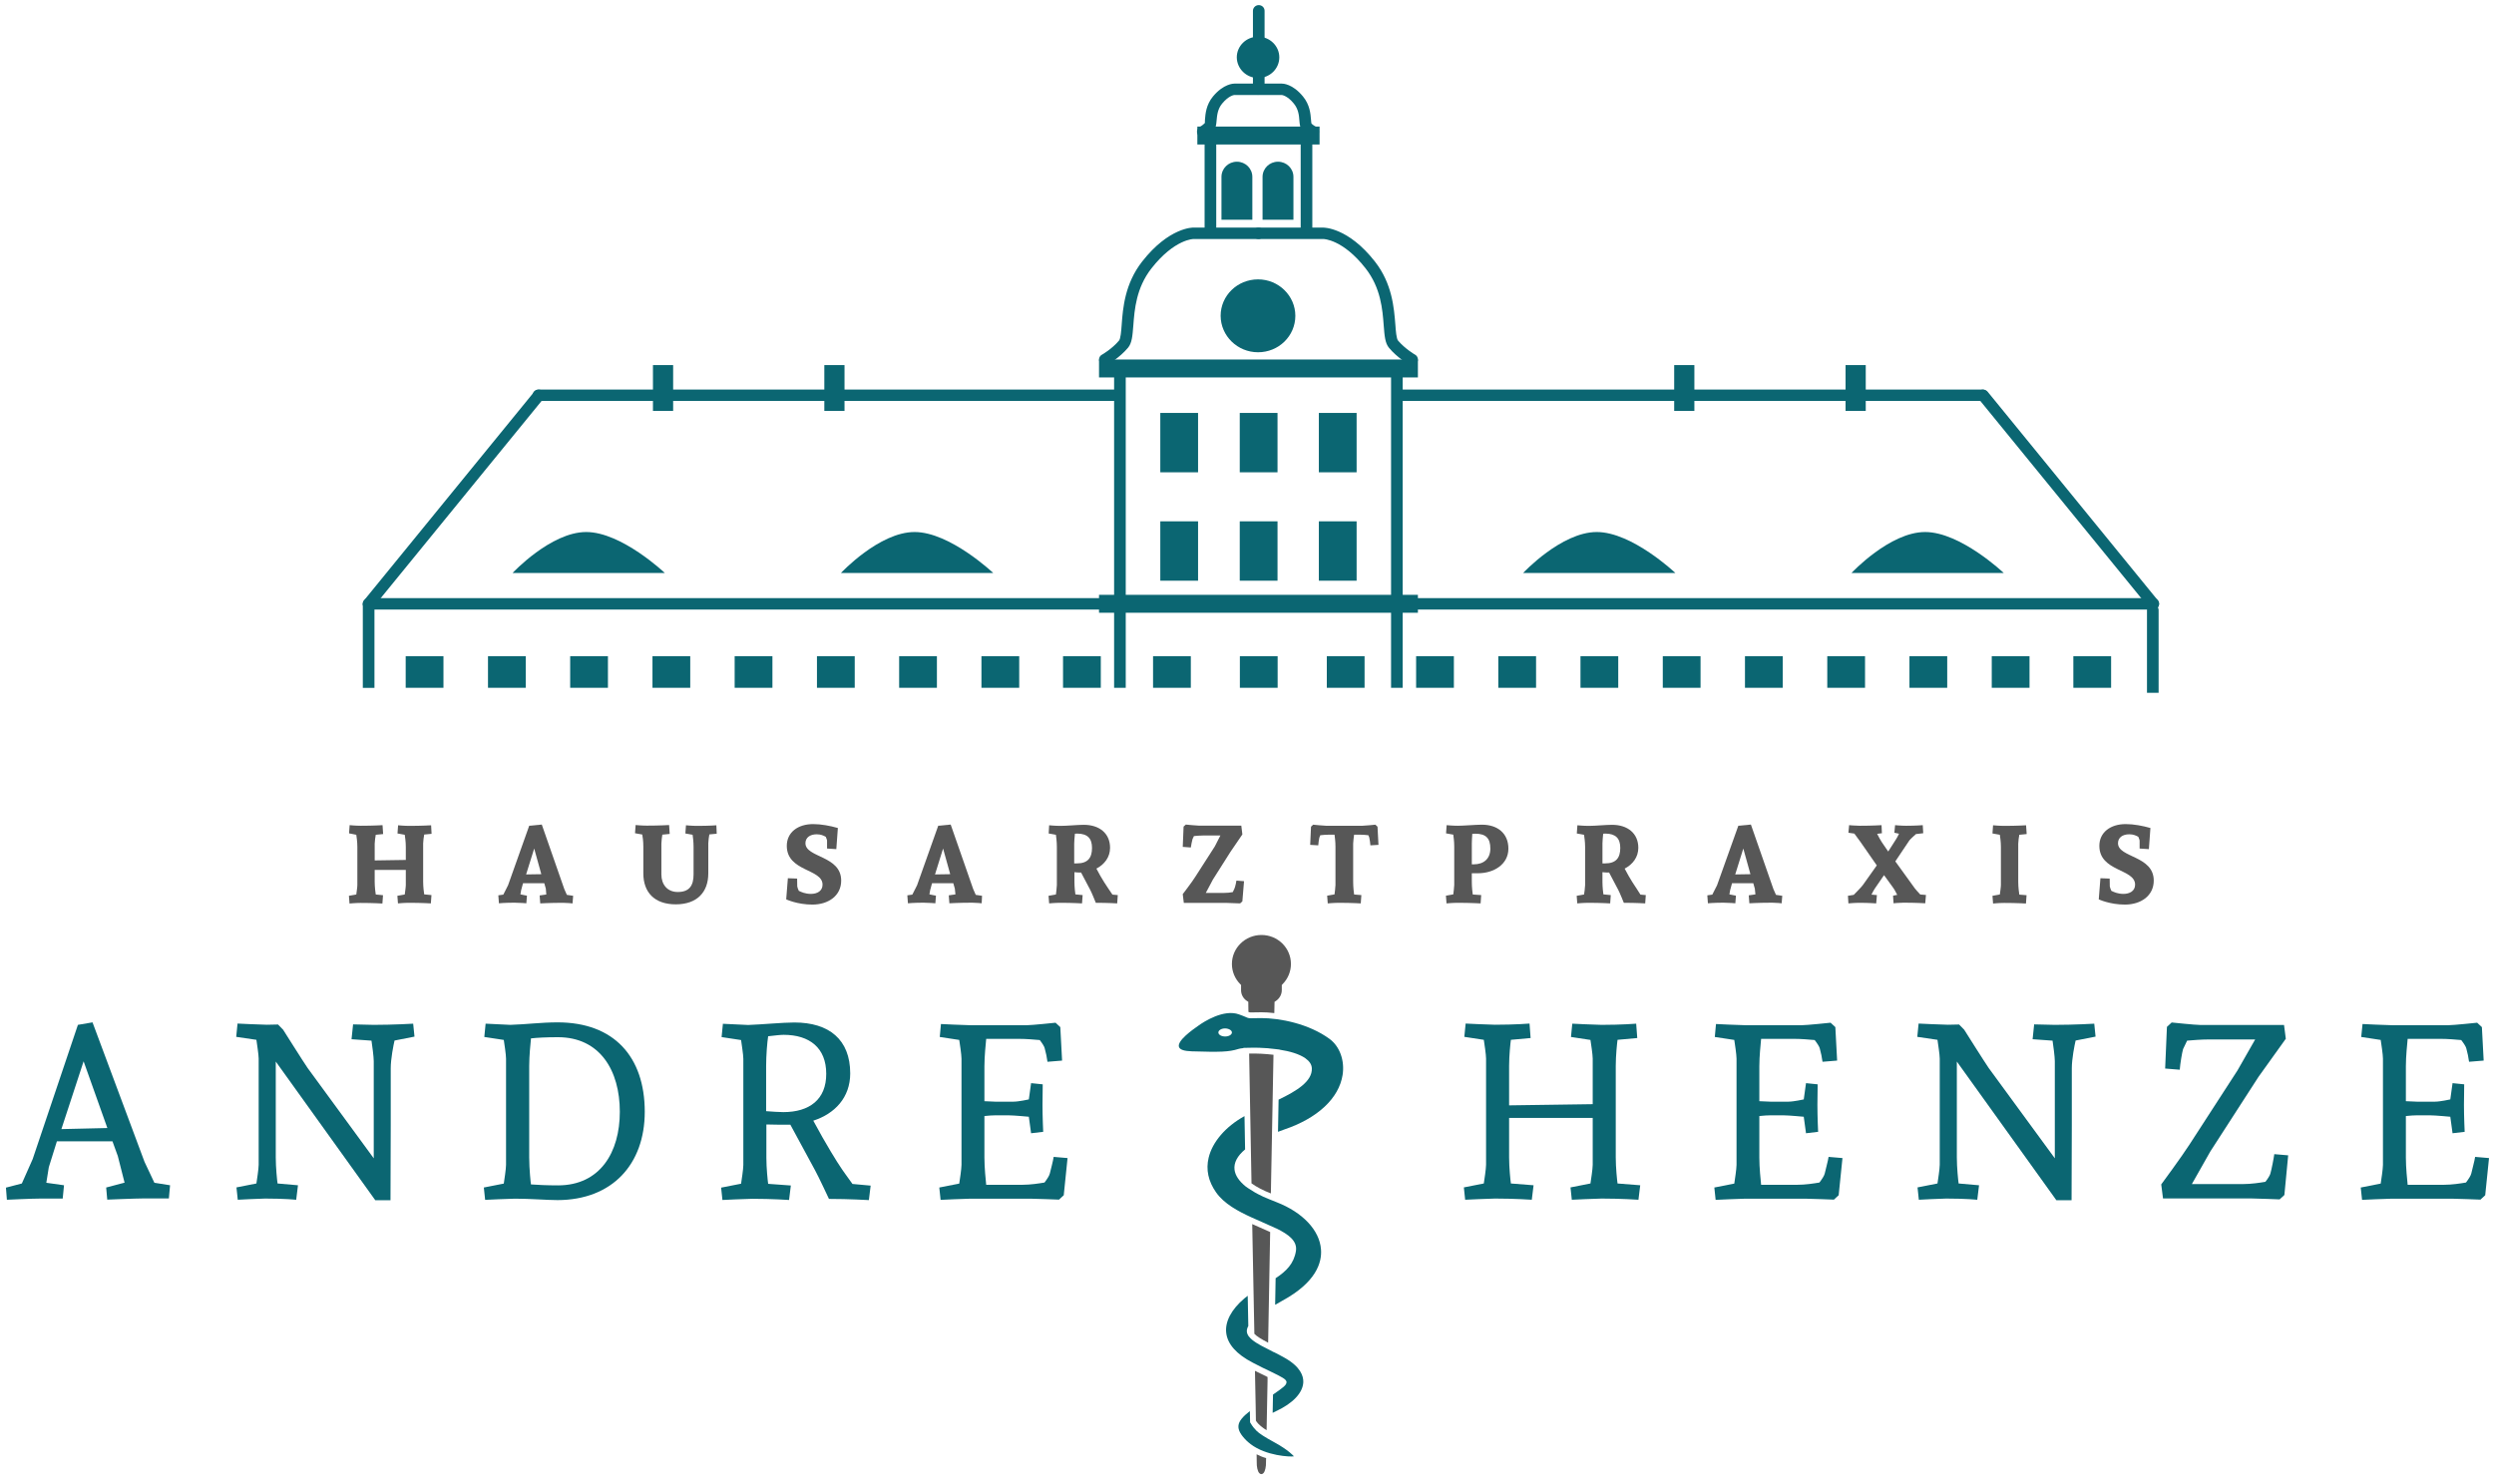
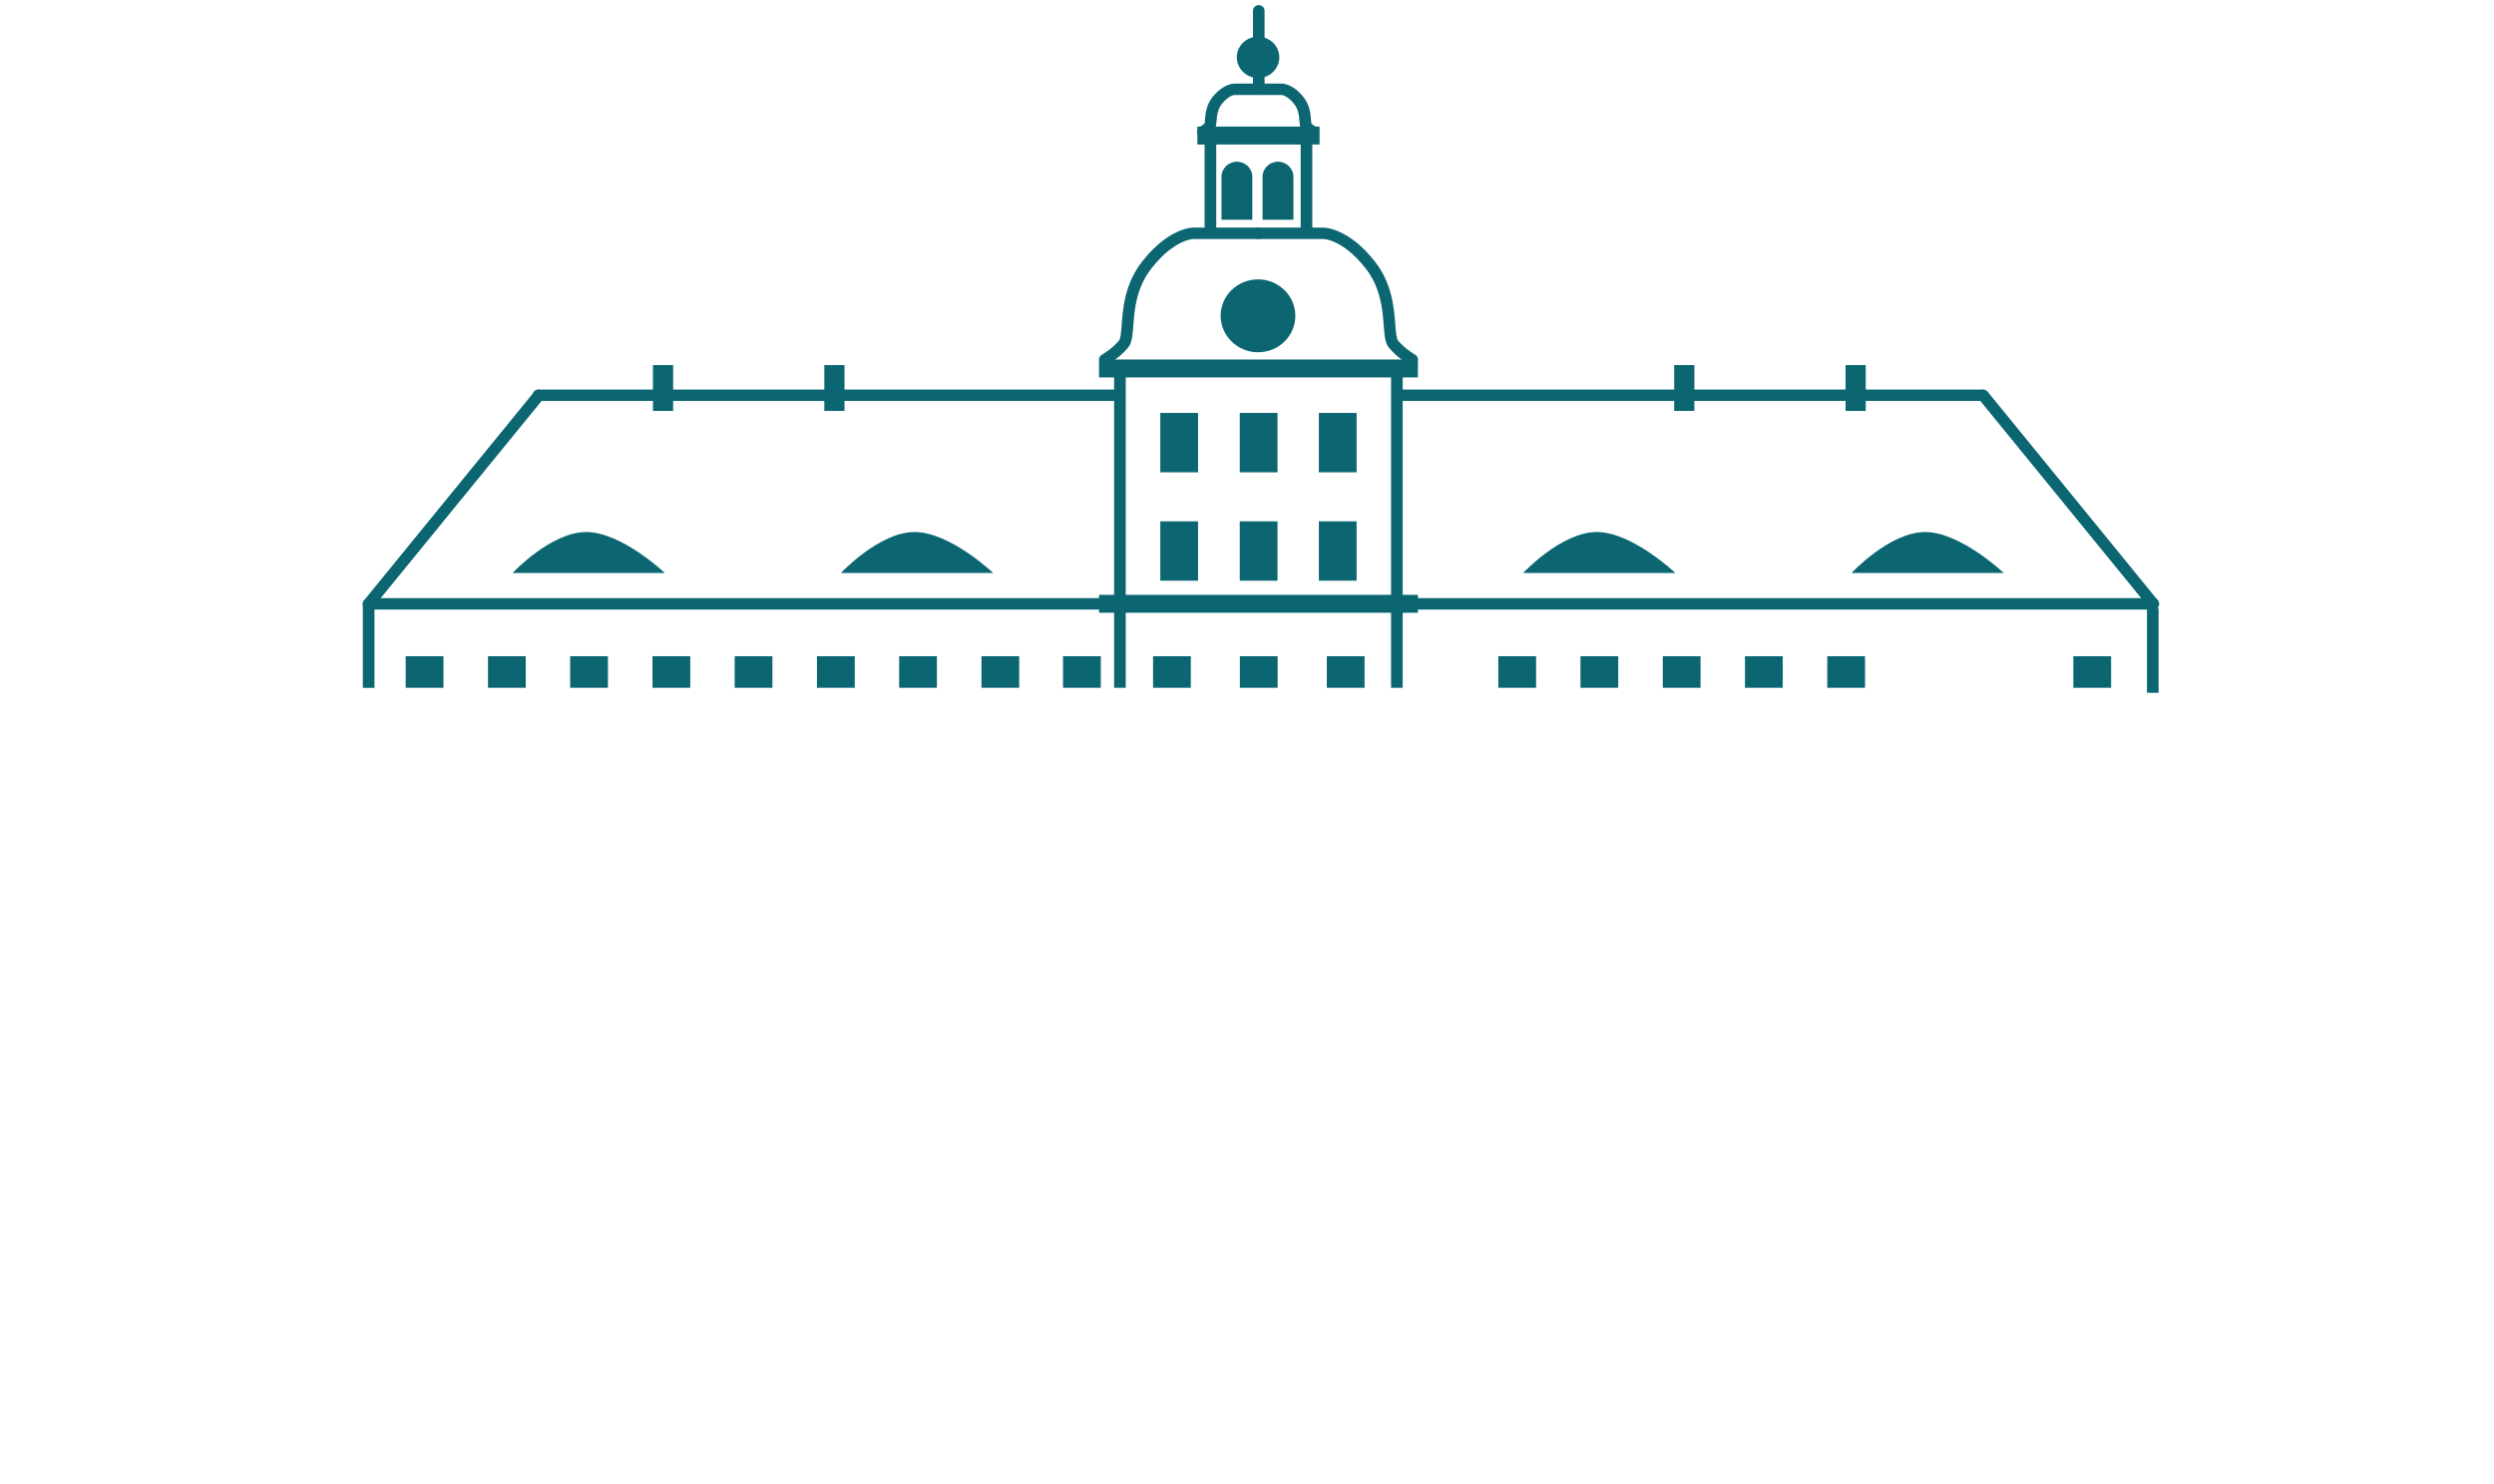
<svg xmlns="http://www.w3.org/2000/svg" xmlns:xlink="http://www.w3.org/1999/xlink" id="Ebene_1" x="0px" y="0px" viewBox="0 0 210 125" style="enable-background:new 0 0 210 125;" xml:space="preserve">
  <style type="text/css">	.st0{clip-path:url(#SVGID_00000078767841406503045700000002572697561031630782_);fill:#0B6672;}	.st1{clip-path:url(#SVGID_00000078767841406503045700000002572697561031630782_);fill:#575757;}	.st2{fill:#0B6672;}	.st3{clip-path:url(#SVGID_00000136388819731919592330000004074073387726977448_);fill:#0B6672;}	.st4{clip-path:url(#SVGID_00000021820829511504849160000004904109764604543631_);fill:#0B6672;}	.st5{clip-path:url(#SVGID_00000066486968957312514810000003195349667247600546_);fill:#0B6672;}	.st6{clip-path:url(#SVGID_00000012446011725688267890000012771304748776830614_);fill:#0B6672;}	.st7{clip-path:url(#SVGID_00000008858230332980500960000015595853303752791701_);fill:#0B6672;}</style>
  <g>
    <defs>
-       <rect id="SVGID_1_" x="0.49" y="0.02" width="209.09" height="124.14" />
-     </defs>
+       </defs>
    <clipPath id="SVGID_00000071542330782608056060000012323925748515757697_">
      <use xlink:href="#SVGID_1_" style="overflow:visible;" />
    </clipPath>
    <path style="clip-path:url(#SVGID_00000071542330782608056060000012323925748515757697_);fill:#0B6672;" d="M9.04,95.01L5.17,95.1  l1.87-5.71L9.04,95.01z M14.32,99.83L13,99.62l-0.83-1.76L7.79,86.11l-1.23,0.21L2.75,97.63l-0.91,2.05l-1.34,0.35l0.08,1.02  c0,0,2.08-0.1,2.87-0.1h1.83l0.11-1.12L3.9,99.62l0.21-1.31l0.68-2.18h4.68l0.45,1.24l0.57,2.24l-1.55,0.41l0.09,1.02  c0,0,2.38-0.1,3.04-0.1h2.15L14.32,99.83z" />
    <path style="clip-path:url(#SVGID_00000071542330782608056060000012323925748515757697_);fill:#0B6672;" d="M34.79,86.22  c0,0-1.64,0.1-3.32,0.1l-1.74-0.04l-0.13,1.25l1.68,0.12c0.06,0.37,0.19,1.39,0.19,1.72v8.19l-5.57-7.61  c-0.32-0.46-2.06-3.22-2.06-3.22l-0.43-0.44l-0.94,0.02c-0.43,0-2.47-0.1-2.47-0.1l-0.11,1.12l1.7,0.25  c0.04,0.31,0.19,1.24,0.19,1.58v8.94c0,0.35-0.15,1.31-0.19,1.58l-1.68,0.33l0.11,1.04c0,0,1.87-0.1,2.3-0.1  c1.7,0,2.62,0.1,2.62,0.1l0.15-1.22l-1.72-0.15c-0.04-0.29-0.15-1.33-0.15-2.2v-8.07l8.38,11.68h1.28c0,0,0.02-5.48,0.02-6.31  v-4.79c0-0.83,0.23-1.95,0.32-2.35l1.68-0.33L34.79,86.22z" />
    <path style="clip-path:url(#SVGID_00000071542330782608056060000012323925748515757697_);fill:#0B6672;" d="M52.19,93.64  c0,3.42-1.66,6.2-5.21,6.2c-0.93,0-1.72-0.04-2.27-0.08c-0.02-0.08-0.15-1.29-0.15-2.28v-7.7c0-0.83,0.11-1.93,0.15-2.32  c0.53-0.06,1.3-0.1,2.27-0.1C50.53,87.36,52.19,90.18,52.19,93.64 M54.29,93.64c0-4.63-2.59-7.53-7.34-7.53  c-1.4,0-2.62,0.17-3.98,0.21c-0.72-0.04-2.08-0.1-2.08-0.1l-0.11,1.12l1.64,0.25c0.04,0.27,0.19,1.22,0.19,1.58v8.94  c0,0.35-0.15,1.31-0.19,1.58l-1.68,0.33l0.11,1.04c0,0,2.06-0.1,2.51-0.1c1.28,0,2.74,0.12,3.59,0.12  C51.55,101.07,54.29,98.06,54.29,93.64" />
    <path style="clip-path:url(#SVGID_00000071542330782608056060000012323925748515757697_);fill:#0B6672;" d="M65.96,93.67  c-0.38,0-0.91-0.04-1.45-0.08v-3.8c0-0.91,0.09-1.99,0.17-2.51c0.53-0.06,1.04-0.12,1.3-0.12c2.19,0,3.59,1.1,3.59,3.28  C69.58,92.61,68.15,93.67,65.96,93.67 M70.73,98.23c-0.13-0.17-1.21-1.89-2.25-3.84c1.81-0.58,3.11-1.95,3.11-3.98  c0-2.86-1.79-4.29-4.7-4.29c-0.98,0-2.74,0.17-3.89,0.21c-0.7-0.04-2.13-0.1-2.13-0.1l-0.11,1.12l1.64,0.25  c0.04,0.29,0.19,1.24,0.19,1.58v8.94c0,0.35-0.15,1.31-0.19,1.58l-1.68,0.33l0.11,1.04c0,0,2.08-0.1,2.51-0.1  c1.7,0,3.1,0.1,3.1,0.1l0.15-1.22l-1.91-0.14c-0.04-0.29-0.15-1.33-0.15-2.2v-2.8c0.57,0.02,1.25,0.02,1.87,0.02h0.15l2.08,3.84  c0.28,0.5,1.17,2.41,1.17,2.41c1.7,0,3.36,0.1,3.36,0.1l0.15-1.22l-1.53-0.14C71.43,99.23,70.92,98.54,70.73,98.23" />
    <path style="clip-path:url(#SVGID_00000071542330782608056060000012323925748515757697_);fill:#0B6672;" d="M79.13,87.34l1.64,0.25  c0.04,0.27,0.19,1.22,0.19,1.58v8.94c0,0.35-0.15,1.31-0.19,1.58l-1.68,0.33l0.11,1.04c0,0,2.08-0.1,2.51-0.1h5.04  c0.42,0,2.42,0.08,2.42,0.08l0.4-0.37l0.32-3.13l-1.17-0.1c-0.04,0.33-0.25,1.08-0.32,1.39c-0.04,0.19-0.23,0.48-0.45,0.77  c-0.47,0.08-1.19,0.19-1.85,0.19h-3.06c-0.04-0.39-0.15-1.45-0.15-2.28V94c0.36-0.04,0.72-0.06,0.91-0.06h1.13  c0.43,0,1.7,0.12,1.7,0.12l0.19,1.39l1.02-0.12c0,0-0.06-1.22-0.06-2.26c0-0.42,0.02-1.74,0.02-1.74l-0.98-0.1l-0.19,1.37  c0,0-0.85,0.19-1.28,0.19H83.8c-0.17,0-0.55-0.02-0.91-0.04v-2.95c0-0.81,0.11-1.87,0.15-2.3h2.79c0.6,0,1.25,0.06,1.72,0.1  c0.21,0.27,0.4,0.56,0.42,0.71c0.09,0.31,0.19,0.79,0.23,1.12l1.23-0.1l-0.15-2.82l-0.4-0.37c0,0-2,0.21-2.42,0.21H81.7  c-0.43,0-2.47-0.1-2.47-0.1L79.13,87.34z" />
    <path style="clip-path:url(#SVGID_00000071542330782608056060000012323925748515757697_);fill:#0B6672;" d="M137.77,86.22  c0,0-1.21,0.1-2.91,0.1c-0.43,0-2.47-0.1-2.47-0.1l-0.11,1.12l1.64,0.25c0.04,0.27,0.19,1.22,0.19,1.58V93l-7.04,0.1v-3.32  c0-0.87,0.11-1.91,0.15-2.2l1.66-0.15l-0.09-1.22c0,0-1.21,0.1-2.91,0.1c-0.43,0-2.47-0.1-2.47-0.1l-0.11,1.12l1.64,0.25  c0.04,0.27,0.19,1.22,0.19,1.58v8.94c0,0.35-0.15,1.31-0.19,1.58l-1.68,0.33l0.11,1.04c0,0,2.08-0.1,2.51-0.1  c1.7,0,3.1,0.1,3.1,0.1l0.15-1.22l-1.91-0.15c-0.04-0.29-0.15-1.33-0.15-2.2v-3.32h7.04v3.94c0,0.35-0.15,1.31-0.19,1.58  l-1.68,0.33l0.11,1.04c0,0,2.08-0.1,2.51-0.1c1.7,0,3.1,0.1,3.1,0.1l0.15-1.22l-1.91-0.15c-0.04-0.29-0.15-1.33-0.15-2.2v-7.7  c0-0.87,0.11-1.91,0.15-2.2l1.66-0.15L137.77,86.22z" />
    <path style="clip-path:url(#SVGID_00000071542330782608056060000012323925748515757697_);fill:#0B6672;" d="M144.39,87.34  l1.64,0.25c0.04,0.27,0.19,1.22,0.19,1.58v8.94c0,0.35-0.15,1.31-0.19,1.58l-1.68,0.33l0.11,1.04c0,0,2.08-0.1,2.51-0.1H152  c0.43,0,2.42,0.08,2.42,0.08l0.4-0.37l0.32-3.13l-1.17-0.1c-0.04,0.33-0.26,1.08-0.32,1.39c-0.04,0.19-0.23,0.48-0.45,0.77  c-0.47,0.08-1.19,0.19-1.85,0.19h-3.06c-0.04-0.39-0.15-1.45-0.15-2.28V94c0.36-0.04,0.72-0.06,0.91-0.06h1.13  c0.43,0,1.7,0.12,1.7,0.12l0.19,1.39l1.02-0.12c0,0-0.06-1.22-0.06-2.26c0-0.42,0.02-1.74,0.02-1.74l-0.98-0.1l-0.19,1.37  c0,0-0.85,0.19-1.28,0.19h-1.55c-0.17,0-0.55-0.02-0.91-0.04v-2.95c0-0.81,0.11-1.87,0.15-2.3h2.79c0.6,0,1.25,0.06,1.72,0.1  c0.21,0.27,0.4,0.56,0.43,0.71c0.09,0.31,0.19,0.79,0.23,1.12l1.23-0.1l-0.15-2.82l-0.4-0.37c0,0-2,0.21-2.42,0.21h-4.76  c-0.43,0-2.47-0.1-2.47-0.1L144.39,87.34z" />
    <path style="clip-path:url(#SVGID_00000071542330782608056060000012323925748515757697_);fill:#0B6672;" d="M176.34,86.22  c0,0-1.64,0.1-3.32,0.1l-1.74-0.04l-0.13,1.25l1.68,0.12c0.06,0.37,0.19,1.39,0.19,1.72v8.19l-5.57-7.61  c-0.32-0.46-2.06-3.22-2.06-3.22l-0.43-0.44l-0.94,0.02c-0.43,0-2.47-0.1-2.47-0.1l-0.11,1.12l1.7,0.25  c0.04,0.31,0.19,1.24,0.19,1.58v8.94c0,0.35-0.15,1.31-0.19,1.58l-1.68,0.33l0.11,1.04c0,0,1.87-0.1,2.3-0.1  c1.7,0,2.62,0.1,2.62,0.1l0.15-1.22l-1.72-0.15c-0.04-0.29-0.15-1.33-0.15-2.2v-8.07l8.38,11.68h1.28c0,0,0.02-5.48,0.02-6.31  v-4.79c0-0.83,0.23-1.95,0.32-2.35l1.68-0.33L176.34,86.22z" />
    <path style="clip-path:url(#SVGID_00000071542330782608056060000012323925748515757697_);fill:#0B6672;" d="M189.89,87.55  l-1.49,2.61l-4.04,6.24c-0.64,1-2.38,3.36-2.38,3.36l0.15,1.18h7.4c0.43,0,2.42,0.08,2.42,0.08l0.4-0.37l0.32-3.34l-1.17-0.1  c-0.04,0.33-0.23,1.29-0.32,1.6c-0.02,0.14-0.21,0.46-0.43,0.73c-0.47,0.08-1.21,0.19-1.87,0.19h-4.32l1.55-2.74l4.06-6.29  l2.3-3.21l-0.15-1.16h-7.04c-0.43,0-2.42-0.21-2.42-0.21l-0.4,0.37l-0.15,3.51l1.23,0.1c0.04-0.54,0.19-1.43,0.28-1.74l0.34-0.71  c0.47-0.04,1.21-0.1,1.83-0.1H189.89z" />
-     <path style="clip-path:url(#SVGID_00000071542330782608056060000012323925748515757697_);fill:#0B6672;" d="M198.82,87.34  l1.64,0.25c0.04,0.27,0.19,1.22,0.19,1.58v8.94c0,0.35-0.15,1.31-0.19,1.58l-1.68,0.33l0.11,1.04c0,0,2.08-0.1,2.51-0.1h5.04  c0.43,0,2.42,0.08,2.42,0.08l0.4-0.37l0.32-3.13l-1.17-0.1c-0.04,0.33-0.26,1.08-0.32,1.39c-0.04,0.19-0.23,0.48-0.45,0.77  c-0.47,0.08-1.19,0.19-1.85,0.19h-3.06c-0.04-0.39-0.15-1.45-0.15-2.28V94c0.36-0.04,0.72-0.06,0.91-0.06h1.13  c0.43,0,1.7,0.12,1.7,0.12l0.19,1.39l1.02-0.12c0,0-0.06-1.22-0.06-2.26c0-0.42,0.02-1.74,0.02-1.74l-0.98-0.1l-0.19,1.37  c0,0-0.85,0.19-1.28,0.19h-1.55c-0.17,0-0.55-0.02-0.91-0.04v-2.95c0-0.81,0.11-1.87,0.15-2.3h2.79c0.6,0,1.25,0.06,1.72,0.1  c0.21,0.27,0.4,0.56,0.43,0.71c0.09,0.31,0.19,0.79,0.23,1.12l1.23-0.1l-0.15-2.82l-0.4-0.37c0,0-2,0.21-2.42,0.21h-4.76  c-0.43,0-2.47-0.1-2.47-0.1L198.82,87.34z" />
    <path style="clip-path:url(#SVGID_00000071542330782608056060000012323925748515757697_);fill:#575757;" d="M36.3,69.51  c0,0-0.77,0.05-1.83,0.05c-0.44,0-0.95-0.05-0.95-0.05l-0.05,0.69l0.61,0.11c0.02,0.15,0.09,0.56,0.09,1.02v1.1l-2.62,0.04v-1.41  c0-0.18,0.06-0.61,0.09-0.75l0.62-0.06l-0.05-0.75c0,0-0.77,0.05-1.83,0.05c-0.44,0-0.94-0.05-0.94-0.05l-0.05,0.69L30,70.31  c0.02,0.15,0.09,0.56,0.09,1.02v3.22c0,0.18-0.08,0.7-0.09,0.79l-0.62,0.11l0.05,0.65c0,0,0.5-0.05,0.94-0.05  c1.07,0,1.83,0.05,1.83,0.05l0.05-0.7l-0.61-0.06c-0.02-0.13-0.09-0.61-0.09-1.07v-1h2.62v1.28c0,0.18-0.08,0.7-0.09,0.79  l-0.62,0.11l0.05,0.64c0,0,0.5-0.05,0.94-0.05c1.07,0,1.83,0.05,1.83,0.05l0.05-0.7l-0.61-0.06c-0.02-0.13-0.09-0.61-0.09-1.07  v-3.22c0-0.18,0.06-0.61,0.09-0.75l0.62-0.06L36.3,69.51z" />
    <path style="clip-path:url(#SVGID_00000071542330782608056060000012323925748515757697_);fill:#575757;" d="M45.58,73.63  l-1.28,0.02l0.68-2.18L45.58,73.63z M48.26,75.45l-0.53-0.08l-0.22-0.5l-1.89-5.42l-1.06,0.1l-1.78,5.01l-0.4,0.79l-0.42,0.06  l0.05,0.67c0,0,0.51-0.05,1.31-0.05c0.44,0,1,0.05,1,0.05l0.05-0.64l-0.55-0.11l0.06-0.35l0.16-0.59h1.79l0.13,0.46L46,75.34  l-0.56,0.08l0.05,0.67c0,0,0.8-0.05,1.93-0.05c0.33,0,0.79,0.05,0.79,0.05L48.26,75.45z" />
    <path style="clip-path:url(#SVGID_00000071542330782608056060000012323925748515757697_);fill:#575757;" d="M60.32,69.51  c0,0-0.55,0.05-1.62,0.05c-0.44,0-0.94-0.05-0.94-0.05l-0.05,0.69l0.61,0.11c0.02,0.14,0.08,0.56,0.08,1.02v2.32  c0,0.92-0.34,1.48-1.33,1.48c-0.9,0-1.38-0.65-1.38-1.48v-2.6c0-0.18,0.06-0.65,0.08-0.75l0.62-0.06l-0.05-0.75  c0,0-0.81,0.05-1.88,0.05c-0.44,0-0.94-0.05-0.94-0.05l-0.05,0.69l0.61,0.11c0.03,0.13,0.09,0.56,0.09,1.02v2.25  c0,1.58,0.92,2.61,2.73,2.61c1.8,0,2.74-1.03,2.74-2.61v-2.53c0-0.18,0.06-0.62,0.09-0.75l0.62-0.06L60.32,69.51z" />
    <path style="clip-path:url(#SVGID_00000071542330782608056060000012323925748515757697_);fill:#575757;" d="M66.34,73.97  l-0.14,1.78c0,0,0.93,0.44,2.2,0.44c1.36,0,2.43-0.75,2.43-2.02c0-2.12-3.01-1.92-3.01-3.15c0-0.47,0.38-0.75,0.95-0.75  c0.34,0,0.56,0.1,0.76,0.21c0.07,0.16,0.11,0.28,0.11,0.31v0.68l0.78,0.05l0.13-1.78c-0.66-0.19-1.42-0.33-2.08-0.33  c-1.29,0-2.22,0.7-2.22,1.83c0,2.19,3.01,1.92,3.01,3.27c0,0.53-0.44,0.78-0.98,0.78c-0.48,0-0.82-0.16-1.02-0.26  c-0.07-0.16-0.13-0.32-0.13-0.38c0-0.11-0.01-0.65-0.01-0.65L66.34,73.97z" />
    <path style="clip-path:url(#SVGID_00000071542330782608056060000012323925748515757697_);fill:#575757;" d="M80.01,73.63  l-1.28,0.02l0.68-2.18L80.01,73.63z M82.69,75.45l-0.53-0.08l-0.22-0.5l-1.89-5.42L79,69.55l-1.78,5.01l-0.4,0.79l-0.42,0.06  l0.05,0.67c0,0,0.51-0.05,1.31-0.05c0.44,0,1,0.05,1,0.05l0.05-0.64l-0.55-0.11l0.06-0.35l0.16-0.59h1.79l0.13,0.46l0.05,0.48  l-0.56,0.08l0.05,0.67c0,0,0.8-0.05,1.93-0.05c0.33,0,0.79,0.05,0.79,0.05L82.69,75.45z" />
    <path style="clip-path:url(#SVGID_00000071542330782608056060000012323925748515757697_);fill:#575757;" d="M91.95,71.42  c0,0.85-0.37,1.3-1.27,1.3h-0.23v-1.67c0-0.13,0.03-0.55,0.06-0.83c0.08-0.01,0.15-0.01,0.2-0.01  C91.57,70.22,91.95,70.61,91.95,71.42 M93.33,74.85c-0.05-0.07-0.57-0.83-1.01-1.69c0.68-0.35,1.15-0.97,1.15-1.75  c0-1.22-0.9-1.94-2.21-1.94c-0.51,0-1.41,0.09-1.95,0.09c-0.47,0-0.97-0.05-0.97-0.05L88.3,70.2l0.61,0.11  c0.02,0.17,0.08,0.57,0.08,1.02v3.22c0,0.18-0.07,0.7-0.08,0.79l-0.62,0.11l0.05,0.64c0,0,0.5-0.05,0.94-0.05  c1.07,0,1.83,0.05,1.83,0.05l0.05-0.7l-0.61-0.06c-0.02-0.13-0.08-0.61-0.08-1.07v-0.8c0.16,0.02,0.31,0.03,0.42,0.03h0.14  l0.78,1.48c0.12,0.22,0.46,1.07,0.46,1.07c1.07,0,1.8,0.05,1.8,0.05l0.05-0.7l-0.45-0.04L93.33,74.85z" />
    <path style="clip-path:url(#SVGID_00000071542330782608056060000012323925748515757697_);fill:#575757;" d="M102.76,70.37  l-0.47,0.92l-1.65,2.57c-0.23,0.38-1.05,1.45-1.05,1.45l0.09,0.74h3.65c0.19,0,1.09,0.04,1.09,0.04l0.19-0.17l0.14-1.7l-0.64-0.05  c-0.02,0.15-0.08,0.41-0.12,0.54c-0.01,0.06-0.09,0.24-0.19,0.43c-0.2,0.04-0.52,0.07-0.79,0.07h-1.48l0.6-1.13l1.47-2.32  l1.01-1.48l-0.09-0.74h-3.58c-0.19,0-1.09-0.09-1.09-0.09l-0.19,0.17l-0.07,1.71l0.68,0.05c0.02-0.16,0.1-0.56,0.14-0.7l0.12-0.26  c0.19-0.02,0.49-0.05,0.78-0.05H102.76z" />
    <path style="clip-path:url(#SVGID_00000071542330782608056060000012323925748515757697_);fill:#575757;" d="M116.07,71.16  l-0.08-1.53l-0.18-0.17c0,0-0.89,0.09-1.08,0.09h-3.08c-0.19,0-1.08-0.09-1.08-0.09l-0.18,0.17l-0.07,1.53l0.68,0.04  c0.01-0.14,0.05-0.5,0.09-0.64c0.01-0.04,0.05-0.12,0.08-0.21c0.19-0.02,0.47-0.05,0.76-0.05h0.44c0.02,0.16,0.08,0.57,0.08,1.02  v3.22c0,0.18-0.07,0.7-0.08,0.79l-0.62,0.11l0.05,0.65c0,0,0.5-0.05,0.95-0.05c1.07,0,1.83,0.05,1.83,0.05l0.05-0.7l-0.61-0.05  c-0.02-0.13-0.08-0.61-0.08-1.07v-3.22c0-0.18,0.06-0.6,0.08-0.75h0.48c0.28,0,0.55,0.03,0.72,0.05c0.04,0.09,0.08,0.18,0.08,0.21  c0.04,0.14,0.08,0.5,0.09,0.64L116.07,71.16z" />
    <path style="clip-path:url(#SVGID_00000071542330782608056060000012323925748515757697_);fill:#575757;" d="M125.49,71.47  c0,0.85-0.54,1.33-1.4,1.33h-0.16v-1.74c0-0.15,0.02-0.59,0.04-0.83c0.11,0,0.21-0.01,0.26-0.01  C125.11,70.22,125.49,70.6,125.49,71.47 M127.01,71.48c0-1.29-0.91-2.02-2.23-2.02c-0.52,0-1.52,0.09-2.03,0.09  c-0.44,0-0.94-0.05-0.94-0.05l-0.05,0.69l0.61,0.11c0.02,0.15,0.08,0.56,0.08,1.02v3.22c0,0.18-0.07,0.7-0.08,0.79l-0.62,0.11  l0.05,0.65c0,0,0.5-0.05,0.94-0.05c1.07,0,1.93,0.05,1.93,0.05l0.05-0.7l-0.71-0.05c-0.02-0.13-0.08-0.61-0.08-1.07v-0.72h0.52  C125.8,73.55,127.01,72.79,127.01,71.48" />
    <path style="clip-path:url(#SVGID_00000071542330782608056060000012323925748515757697_);fill:#575757;" d="M136.43,71.42  c0,0.85-0.37,1.3-1.27,1.3h-0.23v-1.67c0-0.13,0.03-0.55,0.06-0.83c0.09-0.01,0.15-0.01,0.2-0.01  C136.04,70.22,136.43,70.61,136.43,71.42 M137.81,74.85c-0.05-0.07-0.57-0.83-1.01-1.69c0.68-0.35,1.15-0.97,1.15-1.75  c0-1.22-0.9-1.94-2.21-1.94c-0.51,0-1.41,0.09-1.95,0.09c-0.47,0-0.97-0.05-0.97-0.05l-0.05,0.69l0.61,0.11  c0.02,0.17,0.09,0.57,0.09,1.02v3.22c0,0.18-0.07,0.7-0.09,0.79l-0.62,0.11l0.05,0.64c0,0,0.5-0.05,0.94-0.05  c1.07,0,1.83,0.05,1.83,0.05l0.05-0.7l-0.62-0.06c-0.02-0.13-0.08-0.61-0.08-1.07v-0.8c0.16,0.02,0.31,0.03,0.42,0.03h0.14  l0.78,1.48c0.12,0.22,0.46,1.07,0.46,1.07c1.07,0,1.8,0.05,1.8,0.05l0.05-0.7l-0.45-0.04L137.81,74.85z" />
    <path style="clip-path:url(#SVGID_00000071542330782608056060000012323925748515757697_);fill:#575757;" d="M147.39,73.63  l-1.28,0.02l0.68-2.18L147.39,73.63z M150.07,75.45l-0.53-0.08l-0.22-0.5l-1.89-5.42l-1.06,0.1l-1.79,5.01l-0.4,0.79l-0.42,0.06  l0.05,0.67c0,0,0.51-0.05,1.31-0.05c0.44,0,1,0.05,1,0.05l0.05-0.64l-0.55-0.11l0.06-0.35l0.16-0.59h1.79l0.13,0.46l0.05,0.48  l-0.56,0.08l0.05,0.67c0,0,0.8-0.05,1.93-0.05c0.33,0,0.79,0.05,0.79,0.05L150.07,75.45z" />
    <path style="clip-path:url(#SVGID_00000071542330782608056060000012323925748515757697_);fill:#575757;" d="M158.03,72.89  l-1.17,1.65c-0.13,0.18-0.52,0.57-0.77,0.83l-0.49,0.08l0.04,0.64c0,0,0.5-0.05,0.95-0.05c0.78,0,1.39,0.05,1.39,0.05l0.06-0.7  l-0.46-0.04c0.09-0.19,0.21-0.4,0.29-0.52l0.77-1.12l0.74,1.02c0.11,0.14,0.26,0.42,0.37,0.64l-0.35,0.07l0.04,0.64  c0,0,0.48-0.05,0.83-0.05c1.07,0,1.84,0.05,1.84,0.05l0.06-0.7l-0.48-0.04c-0.18-0.18-0.36-0.4-0.46-0.52l-1.64-2.27l1.18-1.76  c0.1-0.13,0.36-0.36,0.56-0.54l0.61-0.07l-0.04-0.68c0,0-0.6,0.05-1.39,0.05c-0.44,0-0.94-0.05-0.94-0.05l-0.06,0.64l0.39,0.08  c-0.08,0.18-0.19,0.38-0.27,0.5l-0.64,1l-0.54-0.79c-0.11-0.16-0.28-0.48-0.39-0.7l0.4-0.05l-0.03-0.68c0,0-0.77,0.05-1.84,0.05  c-0.35,0-0.89-0.05-0.89-0.05l-0.06,0.64l0.5,0.07l0.5,0.68L158.03,72.89z" />
    <path style="clip-path:url(#SVGID_00000071542330782608056060000012323925748515757697_);fill:#575757;" d="M170.6,69.51  c0,0-0.77,0.05-1.83,0.05c-0.44,0-0.95-0.05-0.95-0.05l-0.05,0.69l0.62,0.11c0.02,0.15,0.09,0.56,0.09,1.02v3.22  c0,0.18-0.08,0.7-0.09,0.79l-0.62,0.11l0.05,0.65c0,0,0.5-0.05,0.94-0.05c1.07,0,1.83,0.05,1.83,0.05l0.05-0.7l-0.61-0.05  c-0.02-0.13-0.09-0.61-0.09-1.07v-3.22c0-0.18,0.06-0.61,0.09-0.75l0.62-0.06L170.6,69.51z" />
    <path style="clip-path:url(#SVGID_00000071542330782608056060000012323925748515757697_);fill:#575757;" d="M176.86,73.97  l-0.14,1.78c0,0,0.93,0.44,2.2,0.44c1.36,0,2.43-0.75,2.43-2.02c0-2.12-3.01-1.92-3.01-3.15c0-0.47,0.38-0.75,0.95-0.75  c0.34,0,0.56,0.1,0.76,0.21c0.07,0.16,0.11,0.28,0.11,0.31v0.68l0.78,0.05l0.13-1.78c-0.66-0.19-1.42-0.33-2.08-0.33  c-1.29,0-2.22,0.7-2.22,1.83c0,2.19,3.01,1.92,3.01,3.27c0,0.53-0.45,0.78-0.98,0.78c-0.48,0-0.82-0.16-1.02-0.26  c-0.07-0.16-0.13-0.32-0.13-0.38c0-0.11-0.01-0.65-0.01-0.65L176.86,73.97z" />
    <path style="clip-path:url(#SVGID_00000071542330782608056060000012323925748515757697_);fill:#575757;" d="M103.73,81.19  c0,0.64,0.25,1.24,0.7,1.7l0.07,0.07l0,0.44c0,0.37,0.19,0.71,0.5,0.91l0.11,0.07l0,0.13l0.01,0.72c0.12,0.05,0.16,0.05,0.44,0.04  c0.15,0,0.35-0.01,0.64-0.01c0.33,0,0.71,0.02,1.1,0.07l0.02-0.95l0.11-0.07c0.31-0.21,0.5-0.55,0.5-0.91v-0.44l0.07-0.07  c0.45-0.46,0.7-1.06,0.7-1.7c0-1.35-1.11-2.44-2.48-2.44S103.73,79.84,103.73,81.19" />
    <path style="clip-path:url(#SVGID_00000071542330782608056060000012323925748515757697_);fill:#575757;" d="M105.81,122.49  c0,0.22,0.01,0.44,0.01,0.67c-0.01,0.34,0.06,0.76,0.22,0.92c0.05,0.05,0.11,0.08,0.17,0.08c0.06,0,0.12-0.03,0.17-0.08  c0.16-0.16,0.23-0.59,0.22-0.92l0.01-0.35C106.29,122.72,106.02,122.6,105.81,122.49" />
    <path style="clip-path:url(#SVGID_00000071542330782608056060000012323925748515757697_);fill:#0B6672;" d="M103.73,86.96  c0,0.19-0.26,0.34-0.57,0.34c-0.32,0-0.57-0.15-0.57-0.34c0-0.18,0.25-0.34,0.57-0.34C103.47,86.63,103.73,86.78,103.73,86.96   M111.96,87.51c-1.77-1.3-4.21-1.76-5.77-1.76c-0.28,0-0.48,0-0.63,0.01c-0.4,0.01-0.43,0.01-0.69-0.11  c-0.12-0.05-0.28-0.12-0.54-0.21c-1.28-0.47-2.96,0.61-3.44,0.96c-0.49,0.34-1.78,1.26-1.62,1.77c0.07,0.24,0.43,0.36,1.09,0.38  c2.34,0.07,3.1,0.06,3.92-0.2c0.08-0.03,0.23-0.05,0.41-0.07l0-0.02l0.49-0.01c0.26-0.01,0.54-0.01,0.83,0c0,0,0.01,0,0.02,0  c0,0,0,0,0,0c0.25,0.01,0.5,0.02,0.74,0.04c0.05,0,0.1,0.01,0.15,0.02c0.13,0.01,0.25,0.02,0.38,0.04l0.44,0.05v0.01  c0.85,0.13,1.65,0.36,2.17,0.72c0.35,0.25,0.54,0.53,0.55,0.86c0.04,1.1-1.3,1.91-2.8,2.63l-0.05,2.71  c0.17-0.06,0.34-0.13,0.51-0.19c2.82-0.95,4.62-2.63,4.93-4.6C113.24,89.33,112.81,88.14,111.96,87.51" />
    <path style="clip-path:url(#SVGID_00000071542330782608056060000012323925748515757697_);fill:#0B6672;" d="M111.23,105.23  c-0.12-1.62-1.55-3.12-3.73-3.97v0l-0.67-0.27c-0.03-0.01-0.06-0.03-0.09-0.04c-0.12-0.05-0.24-0.1-0.36-0.15  c-0.06-0.03-0.11-0.05-0.16-0.08c-0.41-0.19-0.76-0.4-1.07-0.61c-0.02-0.01-0.04-0.02-0.05-0.03l-0.2-0.14v0  c-0.56-0.45-0.89-0.93-0.95-1.42c-0.07-0.58,0.23-1.16,0.89-1.71l-0.05-2.8c-0.01,0.01-0.03,0.02-0.04,0.02  c-1.55,0.86-2.67,2.16-2.98,3.48c-0.24,1-0.03,1.98,0.62,2.91c0.67,0.96,1.85,1.6,3.02,2.13l0.86,0.38c0.01,0,0.01,0,0.02,0.01  c0.41,0.18,0.8,0.35,1.16,0.52l0.03,0.01v0c1.04,0.51,1.77,1.06,1.64,1.9c-0.17,1.06-0.81,1.7-1.71,2.29l-0.04,2.24  c0.21-0.12,0.42-0.24,0.63-0.36C110.82,108,111.32,106.34,111.23,105.23" />
    <path style="clip-path:url(#SVGID_00000071542330782608056060000012323925748515757697_);fill:#0B6672;" d="M109.74,116.42  c0.02-0.52-0.23-1.29-1.54-2.04c-0.31-0.18-0.63-0.34-0.94-0.5v0.01l-0.6-0.31c-0.66-0.33-1.21-0.64-1.49-1l-0.04-0.04v-0.01  c-0.06-0.09-0.11-0.18-0.13-0.28c-0.04-0.18,0-0.37,0.11-0.57l-0.05-2.54c-0.1,0.08-0.2,0.15-0.28,0.22  c-1.1,0.93-1.64,1.96-1.53,2.9c0.11,0.95,0.86,1.8,2.23,2.51c0.6,0.32,1.13,0.57,1.51,0.75c1.01,0.49,1.27,0.64,1.33,0.84  l0.01,0.05l-0.01,0.05c-0.02,0.21-0.26,0.4-1.13,1l-0.03,1.54c0.09-0.04,0.18-0.09,0.28-0.14  C108.87,118.2,109.7,117.31,109.74,116.42" />
    <path style="clip-path:url(#SVGID_00000071542330782608056060000012323925748515757697_);fill:#575757;" d="M106.73,115.98  c-0.27-0.13-0.64-0.31-1.06-0.52l0.06,2.94c0.01,0.42,0.02,0.84,0.02,1.26c0.21,0.34,0.6,0.62,0.9,0.8l0.08-4.14  c0-0.1,0-0.21,0-0.32V115.98z" />
    <path style="clip-path:url(#SVGID_00000071542330782608056060000012323925748515757697_);fill:#0B6672;" d="M104.28,120.09  c-0.03,0.36,0.18,0.75,0.67,1.24c0.11,0.11,0.23,0.2,0.35,0.3v0c1.31,1,3.35,1.09,3.65,1.03v0c-0.02-0.02-0.44-0.53-1.72-1.22  c-0.72-0.39-1.21-0.71-1.42-0.92c-0.21-0.21-0.35-0.39-0.48-0.61l-0.07-0.11l-0.02-0.95C104.64,119.32,104.31,119.7,104.28,120.09" />
    <path style="clip-path:url(#SVGID_00000071542330782608056060000012323925748515757697_);fill:#575757;" d="M106.95,103.77  c-0.28-0.13-0.58-0.26-0.9-0.4l-0.61-0.27l0.18,9.24c0.18,0.2,0.56,0.44,1.16,0.75L106.95,103.77z" />
    <path style="clip-path:url(#SVGID_00000071542330782608056060000012323925748515757697_);fill:#575757;" d="M107.23,88.84  c-0.68-0.08-1.42-0.12-2.05-0.1l0.2,10.93c0.43,0.31,0.97,0.59,1.63,0.85L107.23,88.84z" />
  </g>
  <rect x="133.08" y="55.27" class="st2" width="3.18" height="2.66" />
  <rect x="140.01" y="55.27" class="st2" width="3.18" height="2.66" />
  <rect x="146.93" y="55.27" class="st2" width="3.18" height="2.66" />
-   <rect x="119.24" y="55.27" class="st2" width="3.18" height="2.66" />
  <rect x="126.16" y="55.27" class="st2" width="3.18" height="2.66" />
  <rect x="153.86" y="55.27" class="st2" width="3.18" height="2.66" />
-   <rect x="160.78" y="55.27" class="st2" width="3.18" height="2.66" />
-   <rect x="167.71" y="55.27" class="st2" width="3.18" height="2.66" />
  <rect x="174.58" y="55.27" class="st2" width="3.18" height="2.66" />
  <rect x="34.16" y="55.27" class="st2" width="3.18" height="2.66" />
  <rect x="41.09" y="55.27" class="st2" width="3.18" height="2.66" />
  <rect x="48.01" y="55.27" class="st2" width="3.18" height="2.66" />
  <rect x="54.94" y="55.27" class="st2" width="3.18" height="2.66" />
  <rect x="61.86" y="55.27" class="st2" width="3.18" height="2.66" />
  <rect x="68.79" y="55.27" class="st2" width="3.18" height="2.66" />
  <rect x="75.71" y="55.27" class="st2" width="3.18" height="2.66" />
  <rect x="82.64" y="55.27" class="st2" width="3.18" height="2.66" />
  <rect x="89.51" y="55.27" class="st2" width="3.18" height="2.66" />
  <g>
    <defs>
      <rect id="SVGID_00000002386895445906928320000002947147851086584449_" x="0.49" y="0.02" width="209.09" height="124.14" />
    </defs>
    <clipPath id="SVGID_00000072271094369797447440000017194330153906139310_">
      <use xlink:href="#SVGID_00000002386895445906928320000002947147851086584449_" style="overflow:visible;" />
    </clipPath>
    <path style="clip-path:url(#SVGID_00000072271094369797447440000017194330153906139310_);fill:#0B6672;" d="M31.53,57.94v-6.96  c0-0.26-0.22-0.48-0.49-0.48c-0.27,0-0.49,0.21-0.49,0.48v6.96H31.53z" />
    <path style="clip-path:url(#SVGID_00000072271094369797447440000017194330153906139310_);fill:#0B6672;" d="M181.31,51.34h-62.09  c-0.27,0-0.49-0.21-0.49-0.48c0-0.26,0.22-0.48,0.49-0.48h62.09c0.27,0,0.49,0.21,0.49,0.48C181.8,51.12,181.58,51.34,181.31,51.34  " />
    <path style="clip-path:url(#SVGID_00000072271094369797447440000017194330153906139310_);fill:#0B6672;" d="M93.13,51.34H31.04  c-0.27,0-0.49-0.21-0.49-0.48c0-0.26,0.22-0.48,0.49-0.48h62.09c0.27,0,0.49,0.21,0.49,0.48C93.62,51.12,93.4,51.34,93.13,51.34" />
  </g>
  <rect x="97.09" y="55.27" class="st2" width="3.18" height="2.66" />
  <rect x="104.4" y="55.27" class="st2" width="3.18" height="2.66" />
  <rect x="111.72" y="55.27" class="st2" width="3.18" height="2.66" />
  <rect x="97.7" y="43.91" class="st2" width="3.18" height="5" />
  <rect x="104.39" y="43.91" class="st2" width="3.18" height="5" />
  <rect x="97.7" y="34.78" class="st2" width="3.18" height="5" />
  <rect x="104.39" y="34.78" class="st2" width="3.18" height="5" />
  <rect x="111.05" y="43.91" class="st2" width="3.18" height="5" />
  <rect x="111.05" y="34.78" class="st2" width="3.18" height="5" />
  <g>
    <defs>
      <rect id="SVGID_00000077291059189088222790000012404600230370082473_" x="0.49" y="0.02" width="209.09" height="124.14" />
    </defs>
    <clipPath id="SVGID_00000070803762900276092930000002132394875782695568_">
      <use xlink:href="#SVGID_00000077291059189088222790000012404600230370082473_" style="overflow:visible;" />
    </clipPath>
    <path style="clip-path:url(#SVGID_00000070803762900276092930000002132394875782695568_);fill:#0B6672;" d="M94.79,57.94V31.66  c0-0.26-0.22-0.48-0.49-0.48c-0.27,0-0.49,0.22-0.49,0.48v26.27H94.79z" />
    <path style="clip-path:url(#SVGID_00000070803762900276092930000002132394875782695568_);fill:#0B6672;" d="M118.11,57.94V31.66  c0-0.26-0.22-0.48-0.49-0.48c-0.27,0-0.49,0.22-0.49,0.48v26.27H118.11z" />
  </g>
  <rect x="92.54" y="50.1" class="st2" width="26.85" height="1.51" />
  <rect x="92.54" y="30.28" class="st2" width="26.85" height="1.51" />
  <g>
    <defs>
      <rect id="SVGID_00000145035548116426965550000000487423017605672095_" x="0.49" y="0.02" width="209.09" height="124.14" />
    </defs>
    <clipPath id="SVGID_00000069369268074464077270000017138384991093531819_">
      <use xlink:href="#SVGID_00000145035548116426965550000000487423017605672095_" style="overflow:visible;" />
    </clipPath>
    <path style="clip-path:url(#SVGID_00000069369268074464077270000017138384991093531819_);fill:#0B6672;" d="M181.31,51.34  c-0.14,0-0.29-0.06-0.38-0.18L166.6,33.59c-0.17-0.21-0.13-0.51,0.08-0.67c0.21-0.17,0.52-0.13,0.69,0.08l14.32,17.56  c0.17,0.21,0.13,0.51-0.08,0.67C181.52,51.3,181.41,51.34,181.31,51.34" />
    <path style="clip-path:url(#SVGID_00000069369268074464077270000017138384991093531819_);fill:#0B6672;" d="M31.04,51.34  c-0.11,0-0.22-0.03-0.31-0.1c-0.21-0.17-0.25-0.47-0.08-0.67L44.98,33c0.17-0.21,0.48-0.24,0.69-0.08  c0.21,0.17,0.25,0.47,0.08,0.67L31.42,51.16C31.32,51.27,31.18,51.34,31.04,51.34" />
    <path style="clip-path:url(#SVGID_00000069369268074464077270000017138384991093531819_);fill:#0B6672;" d="M166.91,33.77h-48.77  c-0.27,0-0.49-0.21-0.49-0.48s0.22-0.48,0.49-0.48h48.77c0.27,0,0.49,0.21,0.49,0.48S167.18,33.77,166.91,33.77" />
    <path style="clip-path:url(#SVGID_00000069369268074464077270000017138384991093531819_);fill:#0B6672;" d="M93.82,33.77H45.34  c-0.27,0-0.49-0.21-0.49-0.48s0.22-0.48,0.49-0.48h48.48c0.27,0,0.49,0.21,0.49,0.48S94.09,33.77,93.82,33.77" />
  </g>
  <rect x="140.97" y="30.75" class="st2" width="1.7" height="3.86" />
  <rect x="155.4" y="30.75" class="st2" width="1.7" height="3.86" />
  <rect x="69.41" y="30.75" class="st2" width="1.7" height="3.86" />
  <rect x="54.98" y="30.75" class="st2" width="1.7" height="3.86" />
  <g>
    <defs>
      <rect id="SVGID_00000109002321576608391610000004558683691815057302_" x="0.49" y="0.02" width="209.09" height="124.14" />
    </defs>
    <clipPath id="SVGID_00000064315736729965076510000006754861328112678329_">
      <use xlink:href="#SVGID_00000109002321576608391610000004558683691815057302_" style="overflow:visible;" />
    </clipPath>
    <path style="clip-path:url(#SVGID_00000064315736729965076510000006754861328112678329_);fill:#0B6672;" d="M93.03,30.76  c-0.17,0-0.33-0.09-0.42-0.24c-0.14-0.23-0.06-0.52,0.18-0.65c0.01,0,0.84-0.48,1.43-1.18c0.14-0.16,0.19-0.8,0.23-1.36  c0.1-1.37,0.26-3.43,1.72-5.3c2.26-2.89,4.29-2.88,4.37-2.86l5.43,0c0.27,0,0.49,0.22,0.49,0.48s-0.22,0.48-0.49,0.48h-5.44  c-0.01-0.01-1.63-0.01-3.58,2.48c-1.28,1.64-1.42,3.46-1.52,4.78c-0.07,0.87-0.11,1.5-0.45,1.9c-0.71,0.84-1.65,1.38-1.69,1.4  C93.2,30.74,93.12,30.76,93.03,30.76" />
    <path style="clip-path:url(#SVGID_00000064315736729965076510000006754861328112678329_);fill:#0B6672;" d="M118.9,30.76  c-0.08,0-0.17-0.02-0.25-0.06c-0.04-0.02-0.99-0.56-1.69-1.4c-0.34-0.4-0.38-1.03-0.45-1.9c-0.1-1.33-0.24-3.15-1.52-4.79  c-1.92-2.46-3.54-2.48-3.57-2.48h-5.45c-0.27,0-0.49-0.21-0.49-0.48s0.22-0.48,0.49-0.48h5.44c0.05,0,2.1-0.03,4.36,2.86  c1.46,1.86,1.61,3.93,1.72,5.3c0.04,0.56,0.09,1.19,0.23,1.36c0.6,0.7,1.42,1.18,1.43,1.18c0.23,0.13,0.31,0.43,0.18,0.65  C119.23,30.68,119.07,30.76,118.9,30.76" />
    <path style="clip-path:url(#SVGID_00000064315736729965076510000006754861328112678329_);fill:#0B6672;" d="M110.01,20.05  c-0.27,0-0.49-0.21-0.49-0.48v-7.68c0-0.26,0.22-0.48,0.49-0.48c0.27,0,0.49,0.21,0.49,0.48v7.68  C110.5,19.84,110.28,20.05,110.01,20.05" />
    <path style="clip-path:url(#SVGID_00000064315736729965076510000006754861328112678329_);fill:#0B6672;" d="M101.92,20.05  c-0.27,0-0.49-0.21-0.49-0.48v-7.68c0-0.26,0.22-0.48,0.49-0.48c0.27,0,0.49,0.21,0.49,0.48v7.68  C102.41,19.84,102.19,20.05,101.92,20.05" />
  </g>
  <rect x="100.82" y="10.66" class="st2" width="10.29" height="1.51" />
  <g>
    <defs>
      <rect id="SVGID_00000009576076797655554300000016275603865043873203_" x="0.46" y="0.43" width="209.09" height="124.14" />
    </defs>
    <clipPath id="SVGID_00000168086308657544372090000001175136184367543949_">
      <use xlink:href="#SVGID_00000009576076797655554300000016275603865043873203_" style="overflow:visible;" />
    </clipPath>
    <path style="clip-path:url(#SVGID_00000168086308657544372090000001175136184367543949_);fill:#0B6672;" d="M101.28,11.58  c-0.17,0-0.34-0.09-0.43-0.25c-0.13-0.23-0.05-0.52,0.19-0.65c0,0,0.25-0.14,0.42-0.33c-0.01,0-0.01-0.15,0-0.27  c0.04-0.5,0.1-1.26,0.68-1.96c0.89-1.07,1.73-1.08,1.81-1.08h1.92c0.27,0,0.49,0.21,0.49,0.48S106.14,8,105.87,8h-1.93  c0,0-0.46,0.03-1.03,0.72c-0.39,0.47-0.43,1.01-0.47,1.43c-0.03,0.33-0.05,0.61-0.24,0.82c-0.29,0.32-0.65,0.52-0.69,0.54  C101.44,11.56,101.36,11.58,101.28,11.58" />
    <path style="clip-path:url(#SVGID_00000168086308657544372090000001175136184367543949_);fill:#0B6672;" d="M110.58,11.58  c-0.08,0-0.16-0.02-0.24-0.06c-0.04-0.02-0.4-0.22-0.69-0.54c-0.19-0.21-0.21-0.5-0.24-0.83c-0.03-0.43-0.08-0.96-0.47-1.43  C108.38,8.03,107.92,8,107.92,8h-1.93c-0.27,0-0.49-0.22-0.49-0.48s0.22-0.48,0.49-0.48h1.93c0.1,0,0.91,0.01,1.79,1.08  c0.58,0.7,0.64,1.46,0.68,1.96c0.01,0.12,0.02,0.28,0.04,0.33c0.13,0.13,0.38,0.27,0.38,0.27c0.24,0.13,0.32,0.42,0.19,0.65  C110.92,11.49,110.75,11.58,110.58,11.58" />
    <path style="clip-path:url(#SVGID_00000168086308657544372090000001175136184367543949_);fill:#0B6672;" d="M105.93,6.57  c0.99,0,1.79-0.78,1.79-1.74c0-0.96-0.8-1.74-1.79-1.74c-0.99,0-1.79,0.78-1.79,1.74C104.15,5.79,104.95,6.57,105.93,6.57" />
    <path style="clip-path:url(#SVGID_00000168086308657544372090000001175136184367543949_);fill:#0B6672;" d="M105.99,7.69  c-0.27,0-0.49-0.21-0.49-0.48v-6.3c0-0.26,0.22-0.48,0.49-0.48c0.27,0,0.49,0.21,0.49,0.48v6.3  C106.48,7.47,106.26,7.69,105.99,7.69" />
    <path style="clip-path:url(#SVGID_00000168086308657544372090000001175136184367543949_);fill:#0B6672;" d="M108.91,18.51v-0.72  v-2.17V14.9c0-0.71-0.58-1.28-1.3-1.28c-0.72,0-1.3,0.57-1.3,1.28v0.72v2.17v0.72H108.91z" />
    <path style="clip-path:url(#SVGID_00000168086308657544372090000001175136184367543949_);fill:#0B6672;" d="M105.45,18.51v-0.72  v-2.17V14.9c0-0.71-0.58-1.28-1.3-1.28c-0.72,0-1.3,0.57-1.3,1.28v0.72v2.17v0.72H105.45z" />
    <path style="clip-path:url(#SVGID_00000168086308657544372090000001175136184367543949_);fill:#0B6672;" d="M105.93,29.67  c1.74,0,3.14-1.37,3.14-3.07c0-1.69-1.41-3.07-3.14-3.07c-1.74,0-3.15,1.37-3.15,3.07C102.79,28.3,104.2,29.67,105.93,29.67" />
    <path style="clip-path:url(#SVGID_00000168086308657544372090000001175136184367543949_);fill:#0B6672;" d="M43.16,48.26  c0,0,3.22-3.45,6.2-3.45c2.98,0,6.62,3.45,6.62,3.45" />
    <path style="clip-path:url(#SVGID_00000168086308657544372090000001175136184367543949_);fill:#0B6672;" d="M70.81,48.26  c0,0,3.22-3.45,6.2-3.45c2.98,0,6.62,3.45,6.62,3.45" />
    <path style="clip-path:url(#SVGID_00000168086308657544372090000001175136184367543949_);fill:#0B6672;" d="M128.25,48.26  c0,0,3.22-3.45,6.2-3.45c2.98,0,6.62,3.45,6.62,3.45" />
    <path style="clip-path:url(#SVGID_00000168086308657544372090000001175136184367543949_);fill:#0B6672;" d="M155.9,48.26  c0,0,3.22-3.45,6.2-3.45c2.98,0,6.62,3.45,6.62,3.45" />
    <path style="clip-path:url(#SVGID_00000168086308657544372090000001175136184367543949_);fill:#0B6672;" d="M181.76,58.35v-6.96  c0-0.26-0.22-0.48-0.49-0.48c-0.27,0-0.49,0.21-0.49,0.48v6.96H181.76z" />
  </g>
  <g />
  <g />
  <g />
  <g />
  <g />
  <g />
  <g />
  <g />
  <g />
  <g />
  <g />
  <g />
  <g />
  <g />
  <g />
</svg>